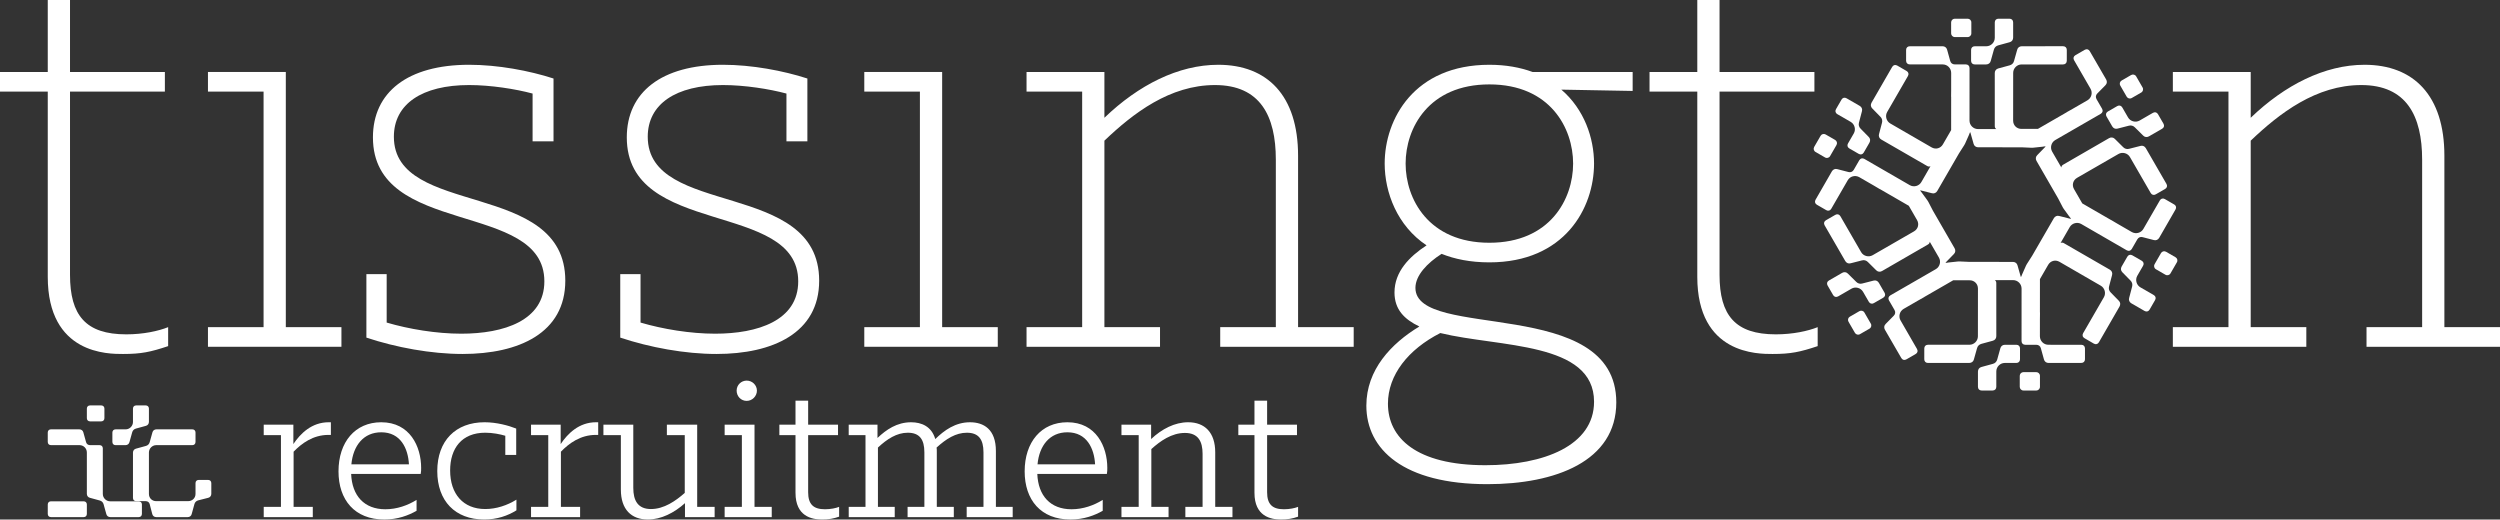
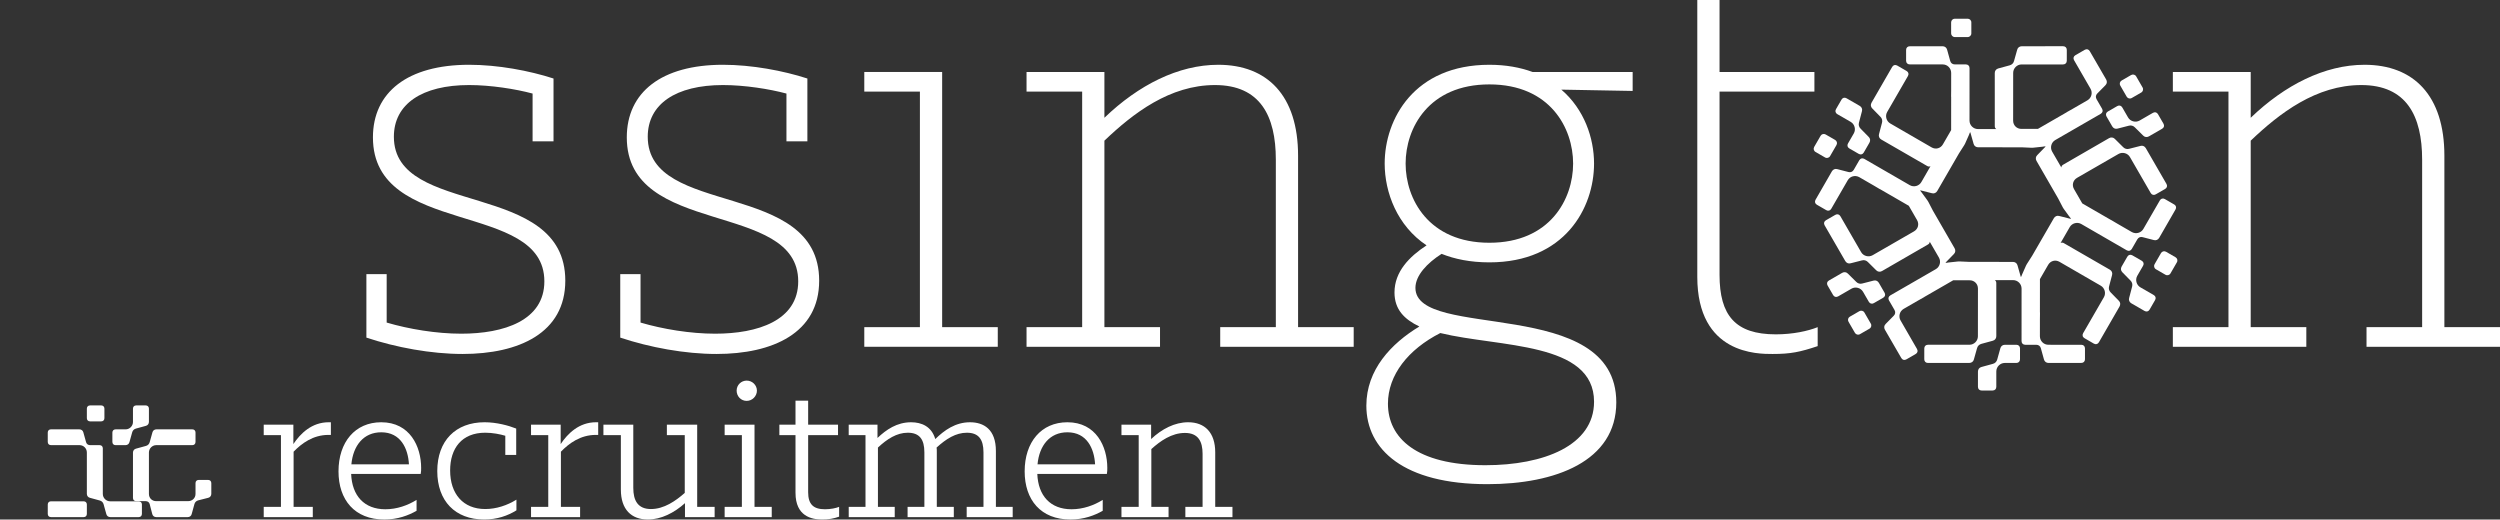
<svg xmlns="http://www.w3.org/2000/svg" id="Livello_1" data-name="Livello 1" viewBox="0 0 4730.08 982.93">
  <rect x="0" y="0" width="4730.08" height="982.93" fill="#333333" stroke="none" />
  <defs>
    <style>
      .cls-1 {
        fill: #fff;
      }
    </style>
  </defs>
  <path class="cls-1" d="M150.15,812.34c3.62,0,6.64,2.11,7.55,5.73l5.13,18.42c.9,3.62,3.92,5.74,7.55,5.74h18.11c3.62,0,6.04,2.41,6.04,6.04v86.34c0,7.55,6.34,13.89,13.89,13.89h54.04c3.62,0,6.04,2.41,6.04,6.04v17.81c0,3.62-2.41,6.04-6.04,6.04h-53.74c-3.62,0-6.64-2.11-7.55-5.74l-5.13-18.41c-.91-3.62-3.62-6.34-7.25-7.25l-18.72-5.13c-3.62-.9-5.74-3.92-5.74-7.55v-78.2c0-7.85-6.34-13.89-13.89-13.89h-54.04c-3.62,0-6.04-2.41-6.04-6.04v-17.81c0-3.62,2.42-6.04,6.04-6.04h53.74ZM158.3,948.5c3.62,0,6.04,2.41,6.04,6.04v17.81c0,3.62-2.41,6.04-6.04,6.04h-61.89c-3.62,0-6.04-2.41-6.04-6.04v-17.81c0-3.62,2.42-6.04,6.04-6.04h61.89ZM164.34,791.21v-18.11c0-3.62,2.41-6.04,6.04-6.04h21.14c3.62,0,6.04,2.41,6.04,6.04v18.11c0,3.62-2.42,6.04-6.04,6.04h-21.14c-3.62,0-6.04-2.41-6.04-6.04Z" />
  <path class="cls-1" d="M275.73,767.06c3.62,0,6.04,2.41,6.04,6.04v25.06c0,3.62-2.11,6.64-5.73,7.55l-18.72,5.13c-3.62.9-6.34,3.62-7.24,7.24l-5.13,18.42c-.91,3.62-3.93,5.74-7.55,5.74h-18.72c-3.62,0-6.04-2.41-6.04-6.04v-17.81c0-3.62,2.42-6.04,6.04-6.04h19.02c7.55,0,13.89-6.34,13.89-13.89v-25.36c0-3.62,2.41-6.04,6.04-6.04h18.11ZM283.28,953.93c-.9-3.62-3.92-5.74-7.55-5.74h-18.11c-3.62,0-6.04-2.41-6.04-6.04v-85.74c0-3.62,2.11-6.64,5.73-7.55l18.72-5.13c3.62-.9,6.34-3.62,7.24-7.25l5.13-18.42c.9-3.62,3.93-5.73,7.55-5.73h67.93c3.62,0,6.04,2.41,6.04,6.04v17.81c0,3.62-2.41,6.04-6.04,6.04h-68.23c-7.55,0-13.89,6.34-13.89,13.89v78.5c0,7.85,6.04,13.58,13.59,13.58h60.68c7.55,0,13.89-5.73,13.89-13.58v-20.53c0-3.62,2.41-6.04,6.04-6.04h17.81c3.62,0,6.04,2.42,6.04,6.04v20.23c0,3.62-2.11,6.64-5.74,7.55l-19.02,4.83c-3.62.91-6.34,3.62-7.25,7.25l-5.13,18.72c-.9,3.62-3.92,5.74-7.55,5.74h-59.47c-3.62,0-6.64-2.11-7.55-5.74l-4.83-18.72Z" />
  <path class="cls-1" d="M498.96,959h32.6v-135.74h-32.6v-19.8h56.11v36.72c13.2-19.81,34.65-41.26,66.84-41.26h4.13v23.93h-4.54c-29.29,0-50.75,16.09-66.01,31.77v104.38h36.31v19.39h-92.83v-19.39Z" />
  <path class="cls-1" d="M640.46,891.75c0-55.29,31.35-92.83,80.86-92.83,54.46,0,75.5,46.21,75.5,86.23,0,3.3,0,7.84-.83,11.55h-131.61c1.65,41.26,24.76,66.84,64.77,66.84,21.87,0,42.5-7.43,59-17.74v20.63c-15.27,8.66-35.48,16.5-61.06,16.5-56.11,0-86.64-37.13-86.64-91.18ZM664.81,878.55h108.92c-1.65-30.12-15.68-60.65-52.4-60.65-33.42,0-53.22,25.17-56.52,60.65Z" />
  <path class="cls-1" d="M827.33,891.34c0-57.35,34.66-92.42,89.53-92.42,22.69,0,45.38,6.19,59.82,11.96v49.92h-20.63v-36.31c-9.49-2.89-23.93-5.78-37.96-5.78-44.56,0-66.42,29.7-66.42,71.38,0,44.56,24.75,73.03,66.42,73.03,21.04,0,41.67-7.01,59-17.74v20.21c-16.5,10.31-36.72,17.33-61.06,17.33-54.87,0-88.7-35.07-88.7-91.59Z" />
  <path class="cls-1" d="M1004.72,959h32.6v-135.74h-32.6v-19.8h56.11v36.72c13.2-19.81,34.65-41.26,66.84-41.26h4.13v23.93h-4.54c-29.29,0-50.75,16.09-66.01,31.77v104.38h36.31v19.39h-92.83v-19.39Z" />
  <path class="cls-1" d="M1174.69,926.41v-103.15h-33.01v-19.8h56.52v119.65c0,23.93,8.66,40.02,33.42,40.02s46.62-15.27,63.95-30.53v-109.33h-33.83v-19.8h57.35v155.54h33.01v19.39h-56.11v-26.4c-20.21,18.15-44.97,30.94-70.14,30.94-31.35,0-51.16-18.98-51.16-56.52Z" />
  <path class="cls-1" d="M1371.05,959h32.6v-135.74h-32.6v-19.8h56.52v155.54h32.59v19.39h-89.12v-19.39ZM1412.72,720.12c10.73,0,19.39,8.66,19.39,18.98s-8.66,19.39-19.39,19.39-18.98-8.66-18.98-19.39,8.66-18.98,18.98-18.98Z" />
  <path class="cls-1" d="M1505.12,932.59v-109.33h-30.53v-19.8h30.53v-45.38h23.93v45.38h56.52v19.8h-56.52v108.1c0,22.69,9.9,32.18,31.77,32.18,10.73,0,20.63-2.06,26.82-4.54v18.56c-10.73,3.71-19.39,5.36-32.59,5.36-19.39,0-49.92-6.19-49.92-50.33Z" />
  <path class="cls-1" d="M1605.77,959h31.77v-135.74h-31.77v-19.8h54.46v25.17c16.5-15.68,36.72-29.7,63.54-29.7,19.81,0,38.78,7.84,45.8,31.77,16.92-16.5,37.96-31.77,65.6-31.77,25.99,0,49.1,13.2,49.1,54.46v105.62h31.77v19.39h-87.05v-19.39h31.77v-103.15c0-24.34-9.08-37.13-31.36-37.13-21.04,0-39.2,11.55-57.35,28.05.41,2.48.41,4.95.41,7.84v104.38h32.18v19.39h-87.46v-19.39h31.77v-103.15c0-24.34-9.08-37.13-31.35-37.13-21.04,0-39.2,11.96-56.52,28.05v112.22h31.77v19.39h-87.05v-19.39Z" />
  <path class="cls-1" d="M1938.69,891.75c0-55.29,31.35-92.83,80.86-92.83,54.46,0,75.5,46.21,75.5,86.23,0,3.3,0,7.84-.83,11.55h-131.61c1.65,41.26,24.76,66.84,64.77,66.84,21.87,0,42.5-7.43,59-17.74v20.63c-15.27,8.66-35.48,16.5-61.06,16.5-56.11,0-86.64-37.13-86.64-91.18ZM1963.03,878.55h108.92c-1.65-30.12-15.68-60.65-52.4-60.65-33.42,0-53.22,25.17-56.52,60.65Z" />
  <path class="cls-1" d="M2121.84,959h32.6v-135.74h-32.6v-19.8h56.11v27.23c20.21-18.98,44.56-31.77,70.14-31.77,31.36,0,51.16,19.39,51.16,56.93v103.15h32.6v19.39h-89.12v-19.39h32.59v-100.26c0-23.52-8.25-39.61-33.42-39.61s-46.62,15.27-63.54,30.53v109.33h32.59v19.39h-89.12v-19.39Z" />
-   <path class="cls-1" d="M2373.49,932.59v-109.33h-30.53v-19.8h30.53v-45.38h23.93v45.38h56.52v19.8h-56.52v108.1c0,22.69,9.9,32.18,31.77,32.18,10.73,0,20.63-2.06,26.82-4.54v18.56c-10.73,3.71-19.39,5.36-32.59,5.36-19.39,0-49.92-6.19-49.92-50.33Z" />
-   <path class="cls-1" d="M90.37,523.66V173.31H0v-37.14h90.37V0h42.09v136.17h179.5v37.14h-179.5v346.63c0,76.75,29.71,112.66,106.46,112.66,32.19,0,60.66-6.19,79.23-13.62v35.9c-33.42,11.14-50.76,14.86-85.42,14.86-27.23,0-142.36,1.23-142.36-146.08Z" />
-   <polygon class="cls-1" points="393.46 618.98 498.68 618.98 498.68 173.31 393.46 173.31 393.46 136.17 540.77 136.17 540.77 618.98 646 618.98 646 656.11 393.46 656.11 393.46 618.98" />
  <path class="cls-1" d="M693.22,638.78v-120.08h38.37v91.61c42.1,12.38,94.08,21.04,141.13,21.04,80.46,0,157.22-24.76,157.22-99.04,0-153.51-324.34-82.94-324.34-272.35,0-85.42,65.61-137.41,181.98-137.41,54.47,0,113.89,11.14,159.69,25.99v118.84h-39.61v-90.37c-32.19-8.67-79.23-16.1-120.08-16.1-89.13,0-142.37,35.9-142.37,97.8,0,153.51,324.34,80.46,324.34,272.35,0,99.04-87.89,138.65-194.36,138.65-59.42,0-126.26-12.38-181.98-30.95Z" />
  <path class="cls-1" d="M1173.53,638.78v-120.08h38.38v91.61c42.08,12.38,94.08,21.04,141.12,21.04,80.47,0,157.22-24.76,157.22-99.04,0-153.51-324.34-82.94-324.34-272.35,0-85.42,65.61-137.41,181.98-137.41,54.47,0,113.89,11.14,159.7,25.99v118.84h-39.61v-90.37c-32.19-8.67-79.23-16.1-120.08-16.1-89.13,0-142.36,35.9-142.36,97.8,0,153.51,324.34,80.46,324.34,272.35,0,99.04-87.9,138.65-194.36,138.65-59.42,0-126.28-12.38-181.98-30.95Z" />
  <polygon class="cls-1" points="1635.27 618.98 1740.49 618.98 1740.49 173.31 1635.27 173.31 1635.27 136.17 1782.58 136.17 1782.58 618.98 1887.81 618.98 1887.81 656.11 1635.27 656.11 1635.27 618.98" />
  <path class="cls-1" d="M1942.25,618.98h105.23V173.31h-105.23v-37.14h147.32v86.66c64.37-61.9,139.89-100.27,215.4-100.27,92.84,0,151.03,58.18,151.03,172.07v324.34h105.22v37.14h-252.54v-37.14h105.23v-316.92c0-82.94-29.71-141.13-115.13-141.13s-154.74,53.24-209.21,105.23v352.81h105.22v37.14h-252.54v-37.14Z" />
  <path class="cls-1" d="M2585.19,767.53c0-68.08,47.04-117.6,100.27-149.79-28.47-13.62-47.04-32.19-47.04-64.37,0-39.61,28.47-68.09,60.66-89.13-55.7-37.14-79.23-100.28-79.23-154.75,0-84.18,55.7-186.93,198.07-186.93,30.95,0,58.19,4.95,81.7,13.61h189.41v35.9l-134.94-2.48c43.33,37.14,61.9,91.61,61.9,139.89,0,84.18-55.7,186.93-198.07,186.93-35.9,0-65.61-6.19-90.37-16.1-27.24,17.33-49.52,40.86-49.52,64.37,0,100.28,380.05,13.62,380.05,216.64,0,111.42-115.13,154.74-243.88,154.74-158.46,0-229.02-65.61-229.02-148.55ZM3016,760.1c0-113.89-179.5-102.75-290.92-129.98-60.66,30.95-99.04,79.23-99.04,133.7,0,64.37,53.24,116.37,184.46,116.37,110.18,0,205.5-37.14,205.5-120.08ZM2659.47,309.49c0,66.85,43.33,149.8,158.46,149.8s158.46-82.95,158.46-149.8-43.33-149.79-158.46-149.79-158.46,82.94-158.46,149.79Z" />
-   <path class="cls-1" d="M3211.33,523.66V173.31h-90.37v-37.14h90.37V0h42.09v136.17h179.5v37.14h-179.5v346.63c0,76.75,29.71,112.66,106.46,112.66,32.19,0,60.66-6.19,79.23-13.62v35.9c-33.42,11.14-50.76,14.86-85.42,14.86-27.23,0-142.36,1.23-142.36-146.08Z" />
+   <path class="cls-1" d="M3211.33,523.66V173.31h-90.37h90.37V0h42.09v136.17h179.5v37.14h-179.5v346.63c0,76.75,29.71,112.66,106.46,112.66,32.19,0,60.66-6.19,79.23-13.62v35.9c-33.42,11.14-50.76,14.86-85.42,14.86-27.23,0-142.36,1.23-142.36-146.08Z" />
  <path class="cls-1" d="M4111.11,618.98h105.22V173.31h-105.22v-37.14h147.31v86.66c64.37-61.9,139.89-100.27,215.4-100.27,92.85,0,151.03,58.18,151.03,172.07v324.34h105.23v37.14h-252.54v-37.14h105.22v-316.92c0-82.94-29.71-141.13-115.13-141.13s-154.75,53.24-209.22,105.23v352.81h105.23v37.14h-252.54v-37.14Z" />
  <path class="cls-1" d="M4085.49,480.7h24.33c3.84,0,6.95,3.11,6.95,6.95v20.85c0,3.84-3.11,6.95-6.95,6.95h-24.33c-3.84,0-6.95-3.11-6.95-6.95v-20.85c0-3.84,3.11-6.95,6.95-6.95Z" transform="translate(1617.47 3797.71) rotate(-60)" />
  <g>
-     <path class="cls-1" d="M3828.38,704.1h24.33c3.84,0,6.95,3.11,6.95,6.95v20.85c0,3.84-3.11,6.95-6.95,6.95h-24.33c-3.84,0-6.95-3.11-6.95-6.95v-20.85c0-3.84,3.11-6.95,6.95-6.95Z" />
    <path class="cls-1" d="M3821.93,659.27c0-4.17-2.78-6.95-6.95-6.95h-21.55c-4.17,0-7.64,2.43-8.69,6.6l-5.91,21.2c-1.04,4.17-4.17,7.3-8.34,8.34l-21.55,5.91c-4.17,1.04-6.6,4.52-6.6,8.69v28.84c0,4.17,2.78,6.95,6.95,6.95h20.85c4.17,0,6.95-2.78,6.95-6.95v-29.19c0-8.69,7.3-15.99,15.99-15.99h21.89c4.17,0,6.95-2.78,6.95-6.95v-20.5Z" />
    <path class="cls-1" d="M3508.1,591.41h20.85c3.84,0,6.95,3.11,6.95,6.95v24.33c0,3.84-3.11,6.95-6.95,6.95h-20.85c-3.84,0-6.95-3.11-6.95-6.95v-24.33c0-3.84,3.11-6.95,6.95-6.95Z" transform="translate(166.13 1841.05) rotate(-30)" />
    <path class="cls-1" d="M3565.63,553.8l-10.77-18.66c-2.08-3.61-5.93-5.4-10.06-4.22l-21.31,5.48c-4.13,1.18-8.4.04-11.39-3.05l-15.89-15.71c-2.99-3.09-7.21-3.46-10.82-1.37l-24.98,14.42c-3.61,2.09-4.63,5.88-2.55,9.49l10.43,18.06c2.08,3.61,5.88,4.63,9.5,2.54l25.28-14.6c7.52-4.34,17.49-1.67,21.84,5.85l10.95,18.96c2.09,3.61,5.88,4.63,9.49,2.54l17.76-10.25c3.61-2.09,4.63-5.88,2.54-9.49Z" />
    <path class="cls-1" d="M3441.45,258.79h24.33c3.84,0,6.95,3.11,6.95,6.95v20.85c0,3.84-3.12,6.95-6.95,6.95h-24.33c-3.84,0-6.95-3.11-6.95-6.95v-20.85c0-3.84,3.11-6.95,6.95-6.95Z" transform="translate(1487.63 3128.99) rotate(-60)" />
    <path class="cls-1" d="M3476.31,216l25.28,14.6c7.52,4.34,10.2,14.31,5.85,21.84l-10.95,18.96c-2.09,3.61-1.07,7.41,2.54,9.49l17.76,10.25c3.61,2.09,7.41,1.07,9.49-2.54l10.77-18.66c2.08-3.61,1.72-7.84-1.37-10.82l-15.41-15.72c-3.09-2.99-4.23-7.26-3.05-11.39l5.66-21.61c1.18-4.13-.61-7.98-4.22-10.06l-24.98-14.42c-3.61-2.09-7.41-1.07-9.5,2.54l-10.43,18.06c-2.08,3.61-1.07,7.41,2.55,9.49Z" />
    <path class="cls-1" d="M3698.55,35.39h24.33c3.84,0,6.95,3.11,6.95,6.95v20.85c0,3.84-3.11,6.95-6.95,6.95h-24.33c-3.84,0-6.95-3.11-6.95-6.95v-20.85c0-3.84,3.11-6.95,6.95-6.95Z" />
-     <path class="cls-1" d="M3729.34,114.97c0,4.17,2.78,6.95,6.95,6.95h21.55c4.17,0,7.64-2.43,8.69-6.6l5.91-21.2c1.04-4.17,4.17-7.3,8.34-8.34l21.55-5.91c4.17-1.04,6.6-4.52,6.6-8.69v-28.84c0-4.17-2.78-6.95-6.95-6.95h-20.85c-4.17,0-6.95,2.78-6.95,6.95v29.19c0,8.69-7.3,15.99-15.99,15.99h-21.89c-4.17,0-6.95,2.78-6.95,6.95v20.5Z" />
    <path class="cls-1" d="M4022.31,144.61h20.85c3.84,0,6.95,3.11,6.95,6.95v24.33c0,3.84-3.11,6.95-6.95,6.95h-20.85c-3.84,0-6.95-3.11-6.95-6.95v-24.33c0-3.84,3.11-6.95,6.95-6.95Z" transform="translate(458.41 2038.29) rotate(-30)" />
    <path class="cls-1" d="M3985.63,220.45l10.77,18.66c2.08,3.61,5.93,5.4,10.06,4.22l21.31-5.48c4.13-1.18,8.4-.04,11.39,3.05l15.89,15.71c2.99,3.09,7.21,3.46,10.82,1.37l24.98-14.42c3.61-2.09,4.63-5.88,2.55-9.49l-10.43-18.06c-2.08-3.61-5.88-4.63-9.5-2.54l-25.28,14.6c-7.52,4.34-17.49,1.67-21.84-5.85l-10.95-18.96c-2.09-3.61-5.88-4.63-9.49-2.54l-17.76,10.25c-3.61,2.09-4.63,5.88-2.54,9.49Z" />
    <path class="cls-1" d="M4074.95,558.24l-25.28-14.6c-7.52-4.34-10.2-14.31-5.85-21.84l10.95-18.96c2.09-3.61,1.07-7.41-2.54-9.49l-17.76-10.25c-3.61-2.09-7.41-1.07-9.49,2.54l-10.77,18.66c-2.08,3.61-1.72,7.84,1.37,10.82l15.41,15.72c3.09,2.99,4.23,7.26,3.05,11.39l-5.66,21.61c-1.18,4.13.61,7.98,4.22,10.06l24.98,14.42c3.61,2.09,7.41,1.07,9.5-2.54l10.43-18.06c2.08-3.61,1.07-7.41-2.55-9.49Z" />
    <path class="cls-1" d="M4113.71,386.89l-17.8-10.28c-3.63-2.07-7.39-1-9.46,2.63l-31.14,53.89c-4.32,7.52-13.97,10.34-21.87,5.89l-28.08-16.23-10.85-6.42-.13.07-54.67-31.6-15.56-26.97c-4.4-7.54-2.13-16.86,5.69-21.39l78.28-45.11c7.5-4.35,17.48-1.7,21.78,5.77l39.29,68.05c2.11,3.61,5.93,4.65,9.53,2.54l17.77-10.22c3.61-2.11,4.62-5.87,2.54-9.53l-39.09-67.65c-2.17-3.64-5.96-5.47-10.13-4.26l-21.3,5.43c-4.12,1.24-8.39,0-11.36-3.01l-15.87-15.75c-3.02-3.04-7.35-3.44-10.87-1.35l-86.75,50.13c-2.29,1.21-3.45,3.22-3.58,5.32l-17.35-29.99c-4.37-7.59-1.7-17.48,5.8-21.83l86.14-49.69c3.61-2.11,4.62-5.87,2.54-9.53l-10.43-18.03c-2.14-3.69-1.74-7.88,1.35-10.87l15.4-15.64c3.1-2.99,3.47-7.26,1.41-10.84l-31.01-53.57c-2.03-3.63-5.89-4.71-9.47-2.65l-17.8,10.27c-3.61,2.11-4.57,5.9-2.45,9.51l31.1,53.92c4.35,7.5,1.97,17.27-5.83,21.89l-27.81,16.04-11.27,6.35v.15l-54.69,31.54h-31.14c-8.73.04-15.67-6.59-15.68-15.63l.08-90.35c-.02-8.67,7.27-15.99,15.89-15.97h78.58c4.18-.03,6.99-2.81,6.96-6.99l.03-20.5c-.03-4.18-2.77-6.94-6.99-6.96l-78.13.03c-4.24.06-7.72,2.43-8.75,6.65l-5.95,21.16c-.98,4.19-4.2,7.27-8.29,8.33l-21.57,5.87c-4.15,1.09-6.66,4.64-6.61,8.73l.03,100.2c-.1,2.59,1.06,4.6,2.82,5.75l-34.64.03c-8.76,0-15.99-7.27-16-15.94l.04-99.44c-.03-4.18-2.77-6.94-6.99-6.96h-20.83c-4.27.02-7.7-2.41-8.73-6.59l-5.85-21.15c-1.04-4.18-4.55-6.63-8.68-6.64l-61.9.07c-4.16-.06-7.02,2.75-7.03,6.88v20.55c.02,4.18,2.83,6.9,7.01,6.88l62.24.03c8.67-.02,15.94,6.93,16.04,15.99l-.02,32.16-.14,12.88.13.08-.03,63.14-15.58,26.96c-4.32,7.58-13.54,10.28-21.37,5.76l-78.2-45.24c-7.52-4.32-10.21-14.29-5.89-21.74l39.29-68.05c2.07-3.63,1.07-7.46-2.57-9.53l-17.73-10.28c-3.63-2.07-7.39-1.07-9.52,2.57l-39.04,67.68c-2.07,3.7-1.75,7.9,1.38,10.9l15.35,15.73c3.13,2.95,4.2,7.27,3.07,11.34l-5.7,21.62c-1.13,4.14.69,8.08,4.26,10.09l86.79,50.07c2.19,1.38,4.51,1.38,6.39.44l-17.3,30.02c-4.39,7.58-14.29,10.21-21.81,5.89l-86.1-49.76c-3.63-2.07-7.39-1.07-9.52,2.57l-10.4,18.05c-2.13,3.7-5.95,5.45-10.09,4.26l-21.24-5.51c-4.14-1.19-8.02.63-10.09,4.2l-30.89,53.64c-2.13,3.57-1.13,7.46,2.44,9.53l17.8,10.28c3.63,2.07,7.39,1,9.46-2.63l31.14-53.89c4.32-7.52,13.97-10.34,21.87-5.89l27.5,15.89,11.43,6.76.13-.08,54.65,31.59,15.56,26.98c4.4,7.54,2.13,16.86-5.69,21.39l-78.28,45.11c-7.5,4.35-17.48,1.7-21.78-5.77l-39.29-68.05c-2.11-3.61-5.93-4.65-9.53-2.54l-17.77,10.22c-3.61,2.11-4.62,5.87-2.54,9.53l39.09,67.65c2.17,3.64,5.96,5.47,10.13,4.26l21.3-5.43c4.12-1.24,8.39,0,11.36,3.01l15.87,15.75c3.02,3.04,7.35,3.44,10.87,1.35l86.75-50.13c2.29-1.21,3.45-3.22,3.58-5.32l17.35,29.99c4.37,7.59,1.7,17.48-5.8,21.83l-86.14,49.69c-3.61,2.11-4.62,5.87-2.54,9.53l10.43,18.03c2.14,3.69,1.74,7.88-1.35,10.87l-15.4,15.64c-3.1,2.99-3.47,7.26-1.41,10.84l31.01,53.57c2.03,3.63,5.89,4.71,9.47,2.65l17.8-10.27c3.61-2.11,4.57-5.9,2.45-9.51l-31.1-53.92c-4.35-7.5-1.97-17.27,5.83-21.89l28.36-16.36,10.72-6.04v-.14s54.7-31.55,54.7-31.55h31.13c8.73-.04,15.67,6.59,15.68,15.63l-.08,90.35c.02,8.67-7.27,15.99-15.89,15.97h-78.58c-4.18.03-6.99,2.81-6.96,6.99l-.03,20.5c.03,4.18,2.77,6.94,6.99,6.96l78.13-.03c4.24-.06,7.72-2.43,8.75-6.65l5.95-21.16c.98-4.19,4.2-7.27,8.29-8.33l21.57-5.87c4.15-1.09,6.66-4.64,6.61-8.73l-.03-100.2c.1-2.59-1.06-4.6-2.82-5.75l34.64-.03c8.76,0,15.99,7.27,16,15.94l-.04,99.44c.03,4.18,2.77,6.94,6.99,6.96h20.83c4.27-.02,7.7,2.41,8.73,6.59l5.85,21.15c1.04,4.18,4.55,6.63,8.68,6.64l61.9-.07c4.16.06,7.02-2.75,7.03-6.88v-20.55c-.02-4.18-2.83-6.9-7.01-6.88l-62.24-.03c-8.67.02-15.94-6.93-16.04-15.99l.02-32.16.14-12.88-.13-.08.03-63.14,15.58-26.96c4.32-7.58,13.54-10.28,21.37-5.76l78.2,45.24c7.52,4.32,10.21,14.29,5.89,21.74l-39.29,68.05c-2.07,3.63-1.07,7.46,2.57,9.52l17.73,10.28c3.63,2.07,7.39,1.07,9.52-2.57l39.04-67.68c2.07-3.7,1.75-7.9-1.38-10.9l-15.35-15.73c-3.13-2.95-4.2-7.27-3.07-11.34l5.7-21.62c1.13-4.14-.69-8.08-4.26-10.09l-86.79-50.07c-2.19-1.38-4.51-1.38-6.39-.44l17.3-30.02c4.39-7.58,14.29-10.21,21.81-5.89l86.1,49.76c3.63,2.07,7.39,1.07,9.52-2.57l10.4-18.05c2.13-3.7,5.95-5.45,10.09-4.26l21.24,5.51c4.14,1.19,8.02-.63,10.09-4.2l30.89-53.64c2.13-3.57,1.13-7.46-2.44-9.53ZM3917.39,414.02l-21.31-5.39c-4.14-1.19-7.96.63-10.09,4.2l-41.11,71.12-10.06,15.74c-.62.97-1.17,2-1.64,3.05l-5.27,11.89c-.54,1.05-1.05,2.24-1.51,3.41l-.76,1.71v.26c-1.14,2.97-1.97,5.14-2.43,3.31l-5.99-21.15c-1.04-4.18-4.52-6.58-8.68-6.64l-82.15-.04-18.66-.84c-1.16-.05-2.31-.02-3.46.11l-13.13,1.4c-1.05.06-2.18.19-3.28.35l-2.09.22-.25.14c-3.13.5-5.41.86-4.06-.45l15.32-15.76c3.1-2.99,3.44-7.21,1.41-10.84l-41.04-71.16-8.6-16.58c-.53-1.03-1.14-2.01-1.82-2.95l-7.63-10.47c-.65-1.02-1.46-2.09-2.27-3.11l-1.06-1.46-.21-.13c-2.01-2.47-3.48-4.28-1.66-3.76l21.31,5.39c4.14,1.19,7.96-.63,10.09-4.2l41.11-71.12,10.06-15.74c.62-.97,1.17-2,1.64-3.05l5.28-11.91c.53-1.04,1.03-2.21,1.49-3.37l.77-1.74v-.26c1.14-2.97,1.97-5.14,2.43-3.31l5.99,21.15c1.04,4.18,4.52,6.58,8.68,6.64l82.15.04,18.66.84c1.16.05,2.31.02,3.46-.11l12.95-1.38c1.17-.06,2.44-.21,3.68-.39l1.88-.2.22-.13c3.14-.5,5.43-.87,4.08.44l-15.32,15.76c-3.1,2.99-3.44,7.21-1.41,10.84l41.04,71.16,8.6,16.58c.53,1.03,1.14,2.01,1.82,2.95l7.7,10.57c.62.95,1.36,1.94,2.11,2.89l1.15,1.58.23.13c2,2.46,3.46,4.26,1.65,3.75Z" />
  </g>
</svg>